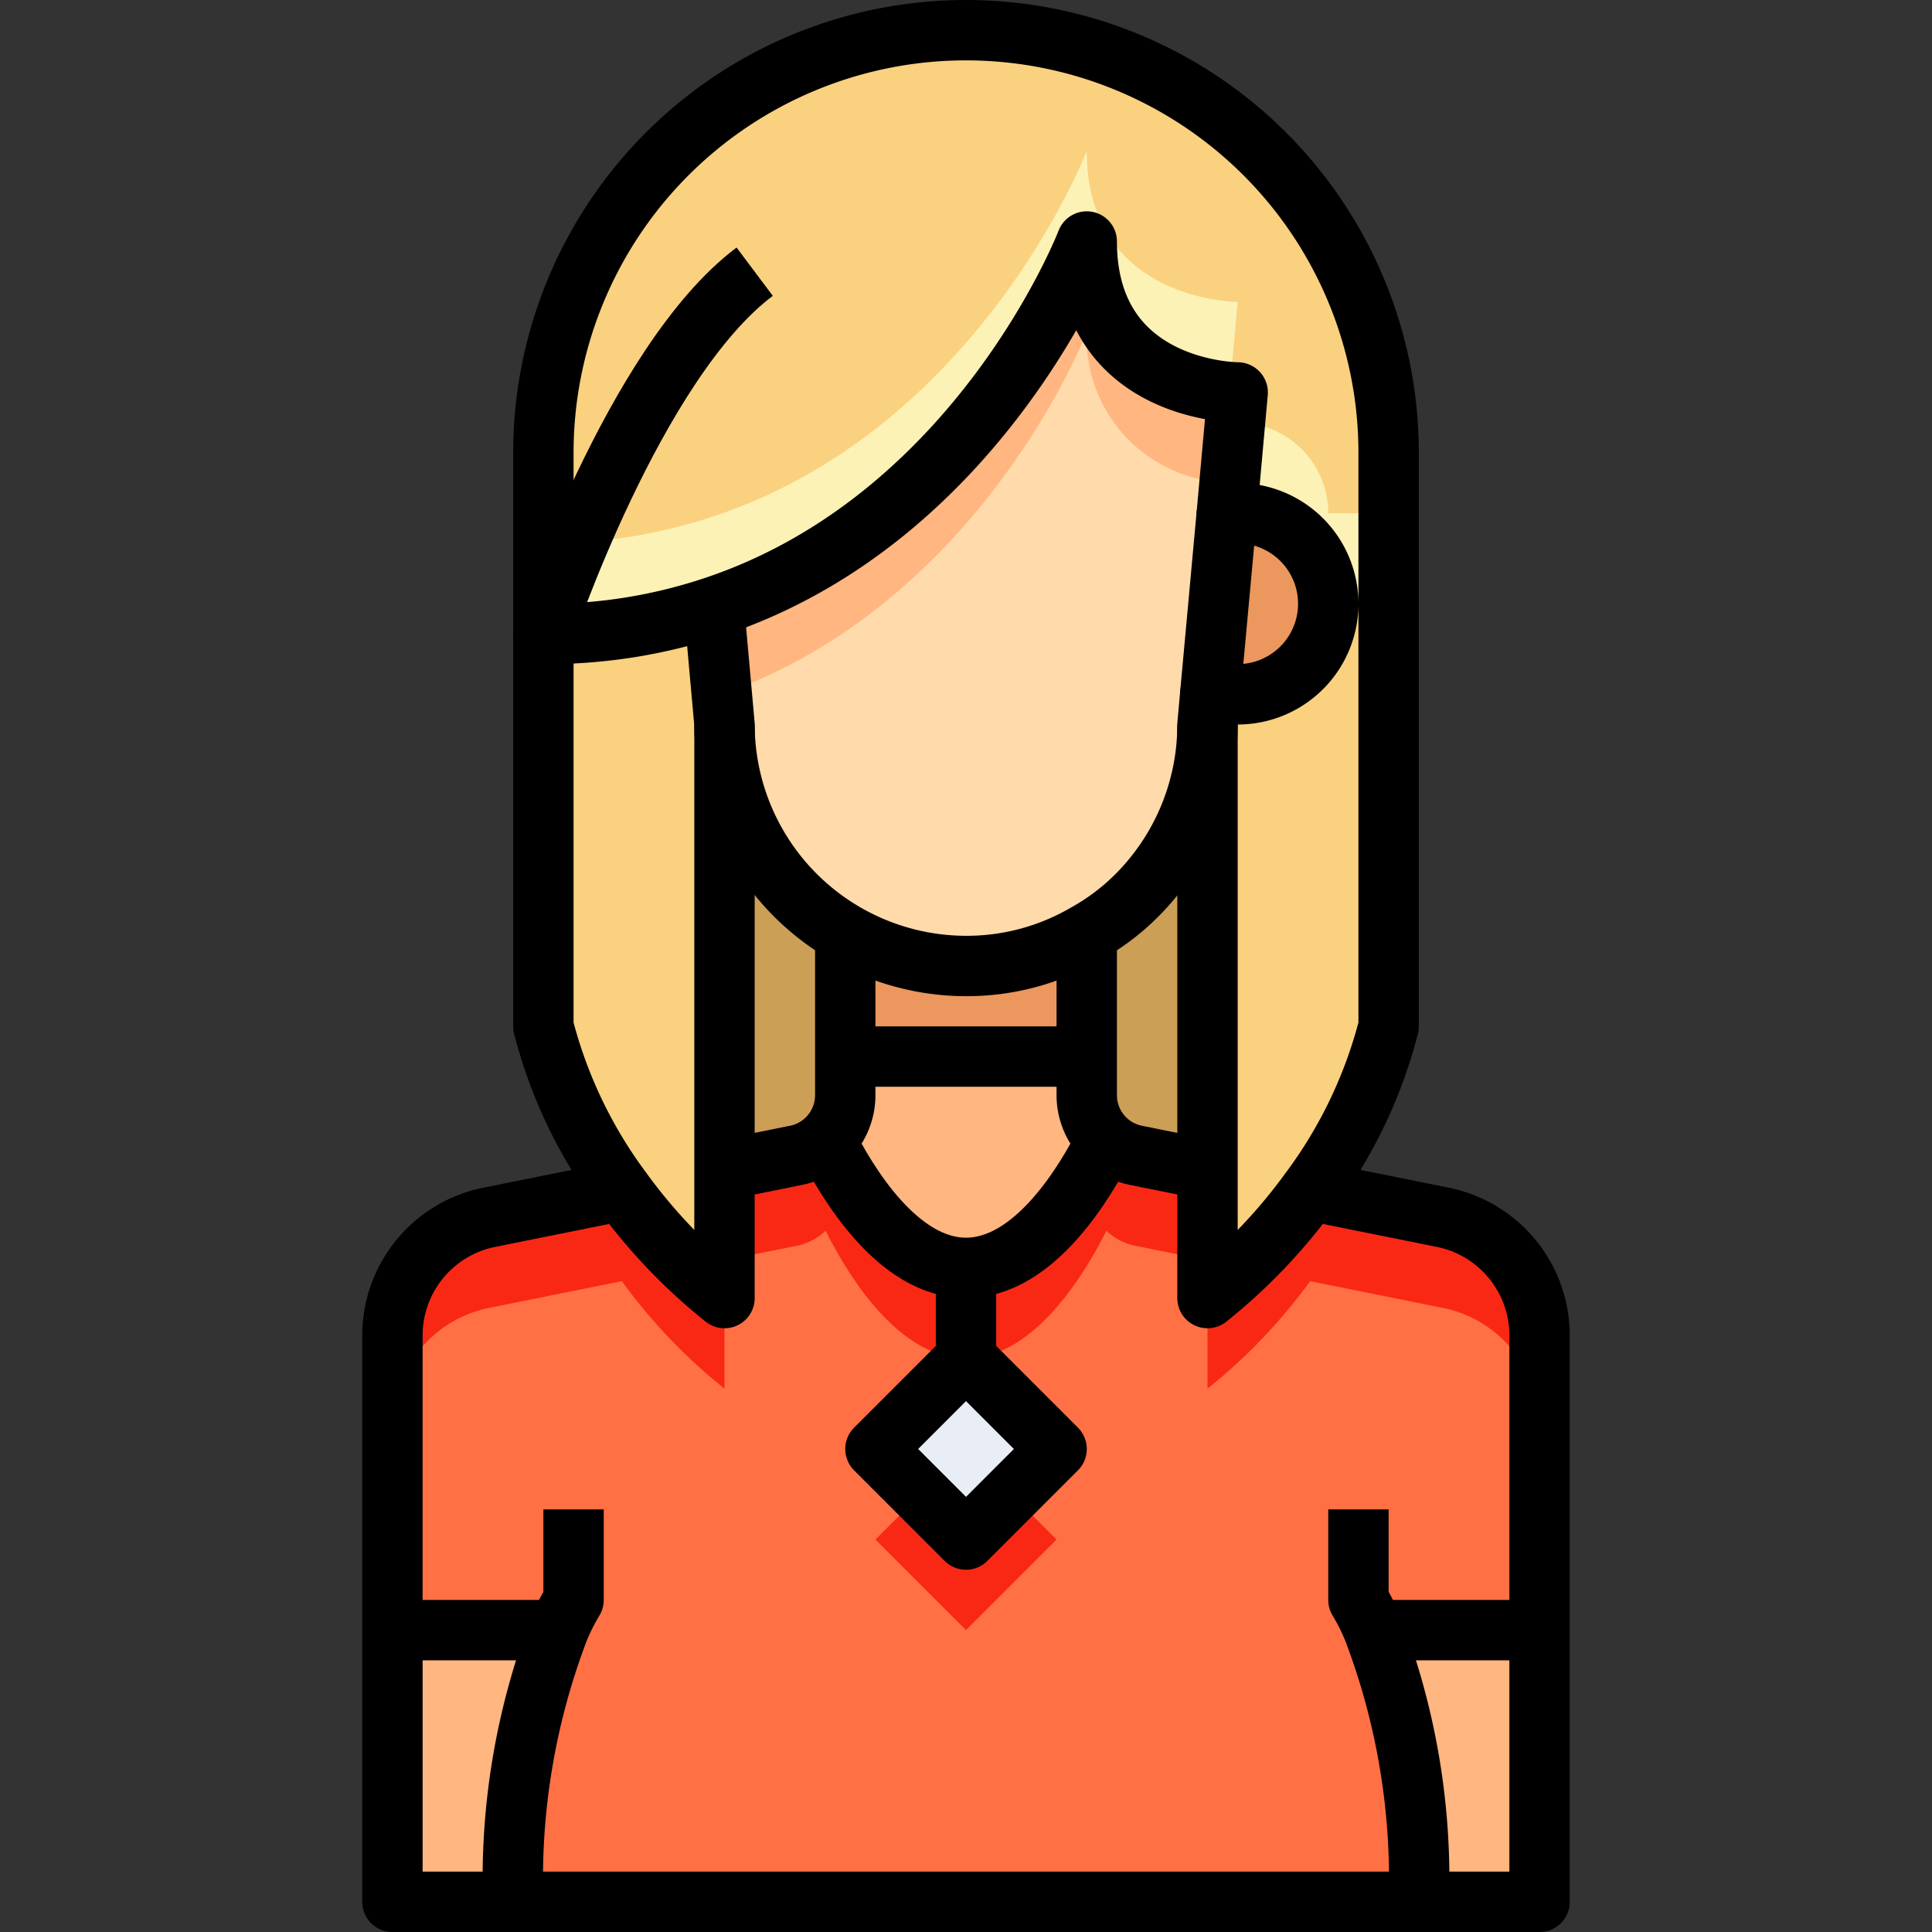
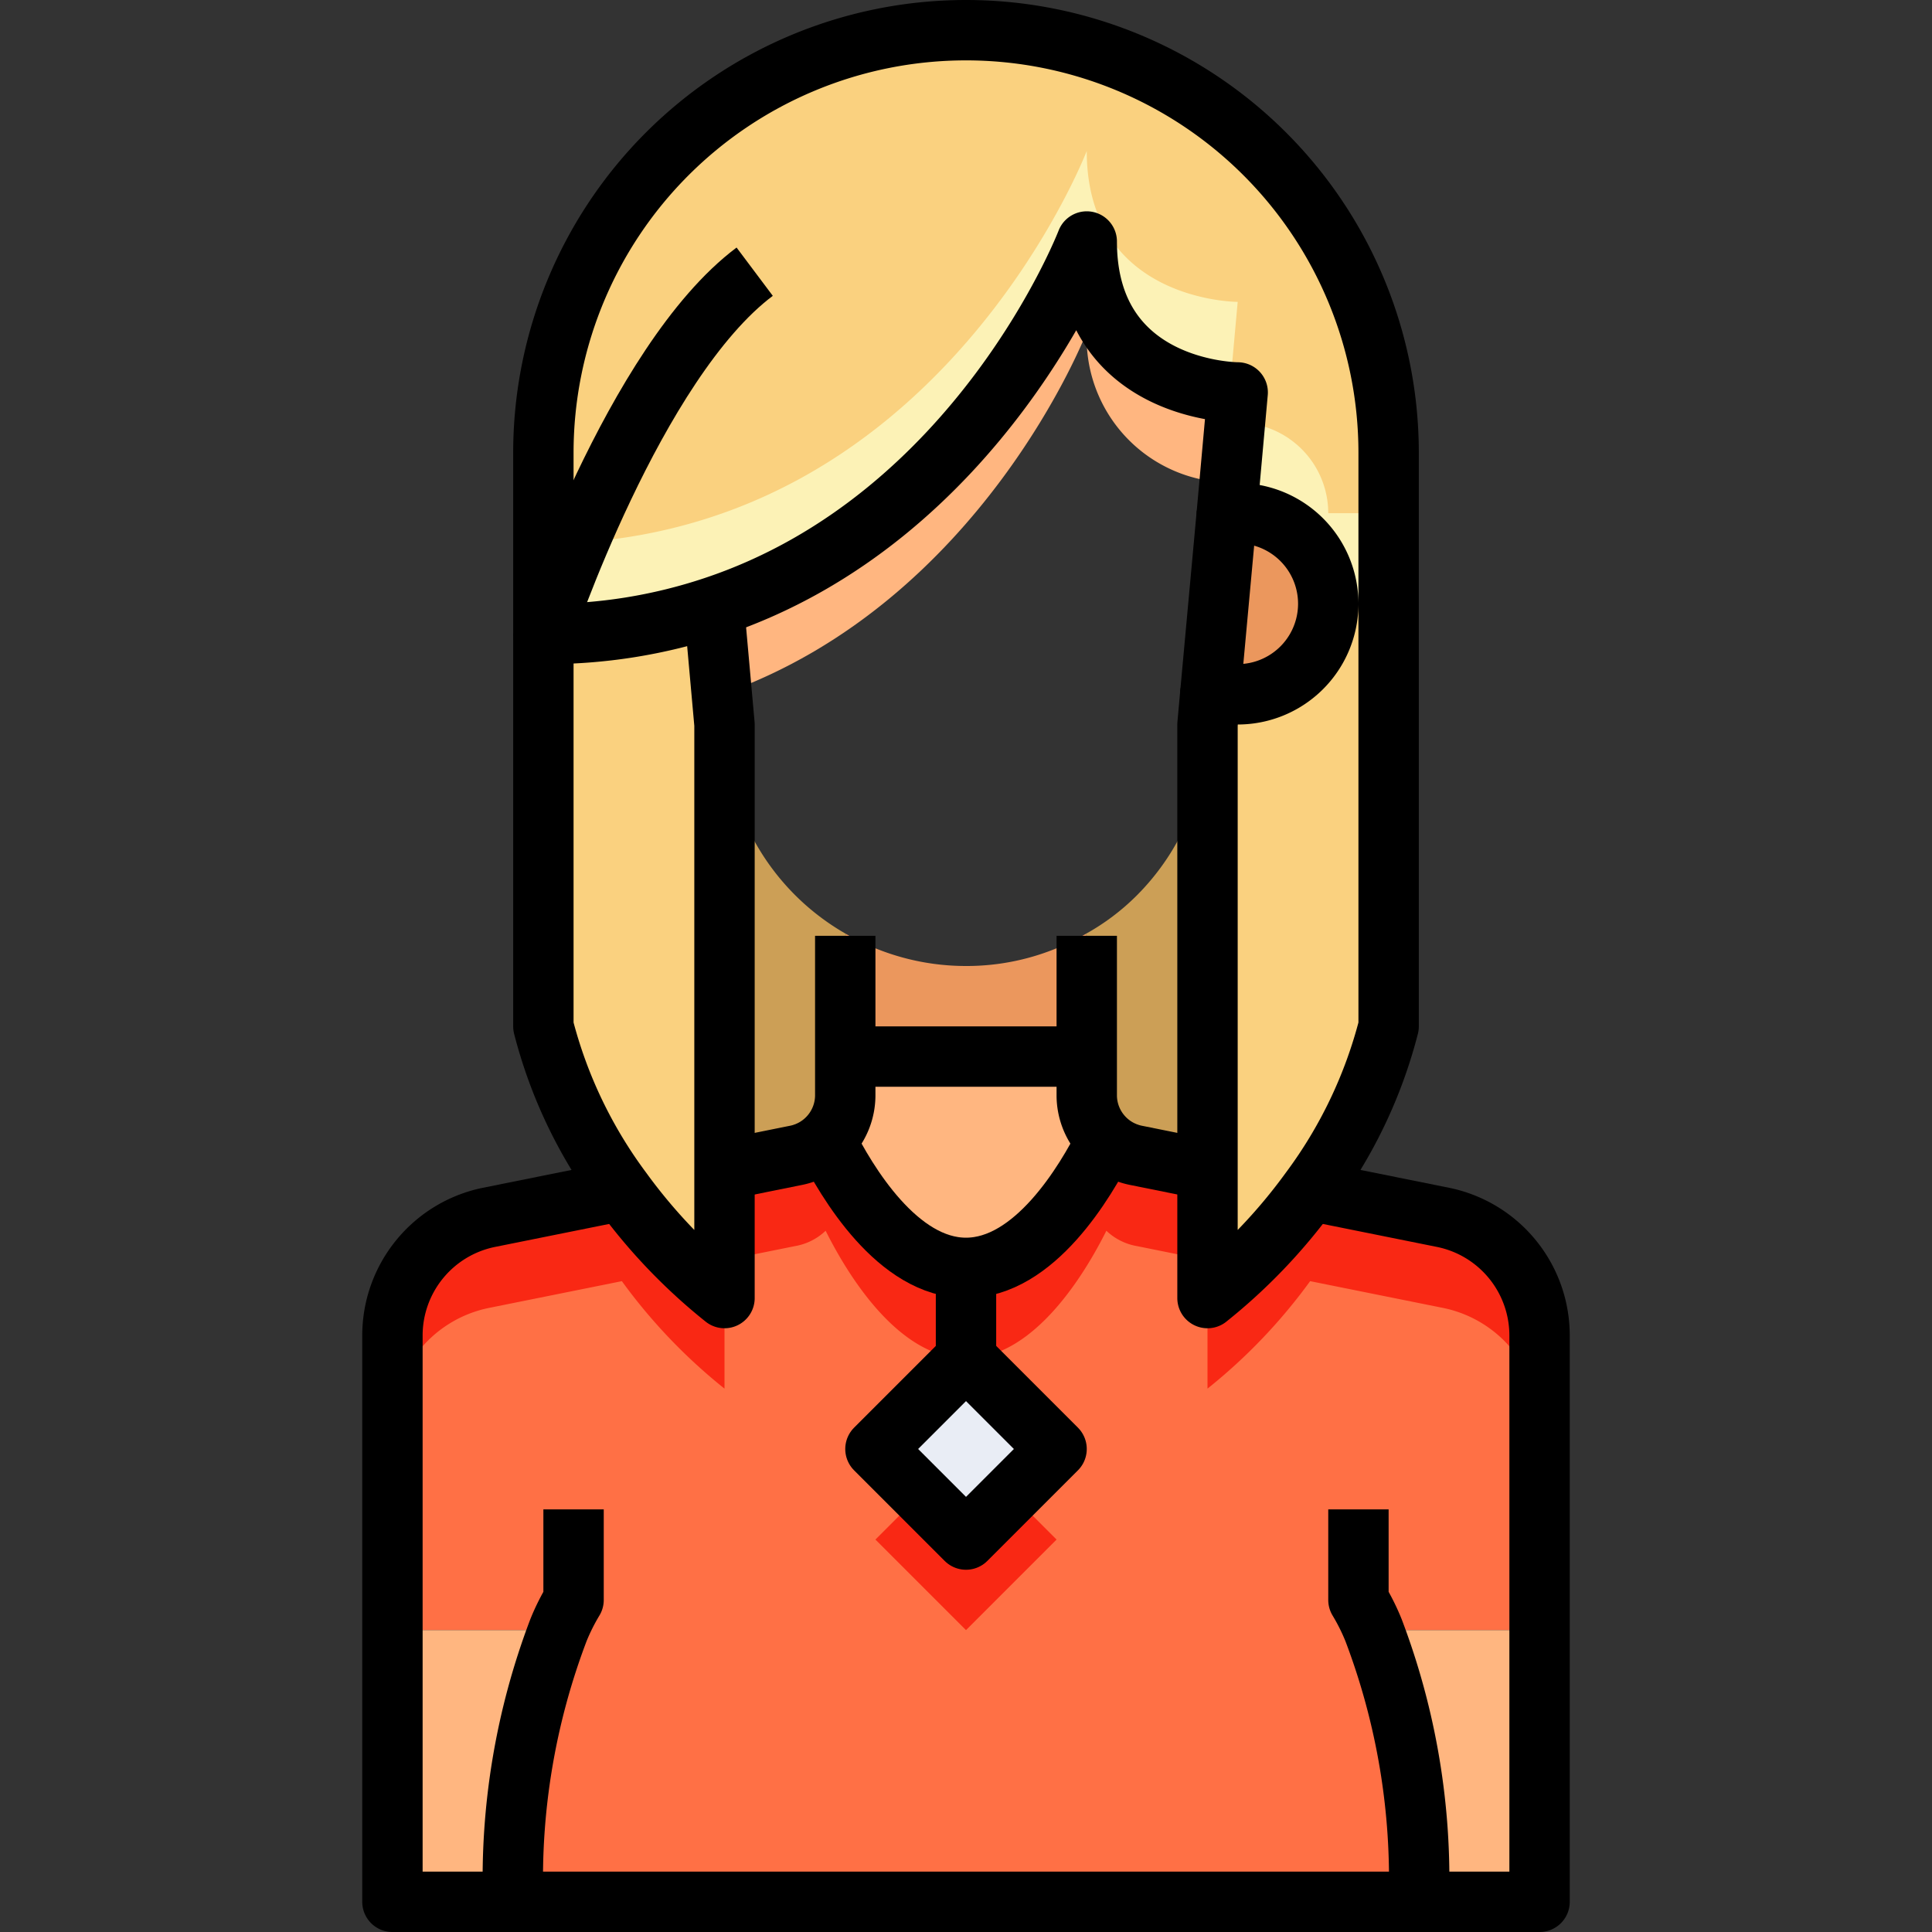
<svg xmlns="http://www.w3.org/2000/svg" viewBox="0 0 64 64">
  <rect x="0" y="0" width="64" height="64" fill="#333333" stroke="none" />
  <title />
  <g data-name="55-woman" id="_55-woman">
    <rect height="4.243" style="fill:#e9edf5" transform="translate(-24.569 36.686) rotate(-45)" width="4.243" x="29.879" y="45.879" />
    <path d="M32,45l-3,3,3,3,3-3Zm13.5,9A23.169,23.169,0,0,1,47,63H17a23.169,23.169,0,0,1,1.5-9H13V44.25a3.994,3.994,0,0,1,3.18-3.92l4.42-.89A18.356,18.356,0,0,0,24,43V38.75l2.33-.47a1.943,1.943,0,0,0,1.02-.51C28.05,39.17,29.74,42,32,42s3.95-2.83,4.65-4.23a1.943,1.943,0,0,0,1.02.51l2.33.47V43a18.356,18.356,0,0,0,3.4-3.56l4.42.89A3.994,3.994,0,0,1,51,44.25V54Z" style="fill:#ff7045" />
    <path d="M27.35,40.77C28.05,42.17,29.74,45,32,45s3.95-2.83,4.65-4.23a1.943,1.943,0,0,0,1.02.51l2.33.47v-3l-2.33-.47a1.943,1.943,0,0,1-1.02-.51C35.95,39.17,34.26,42,32,42s-3.95-2.83-4.65-4.23a1.943,1.943,0,0,1-1.02.51L24,38.75v3l2.33-.47A1.943,1.943,0,0,0,27.35,40.77Z" style="fill:#f92814" />
    <polygon points="32 54 35 51 33.5 49.5 32 51 30.5 49.5 29 51 32 54" style="fill:#f92814" />
    <path d="M16.18,43.33l4.42-.89A18.356,18.356,0,0,0,24,46V43a18.356,18.356,0,0,1-3.4-3.56l-4.42.89A3.994,3.994,0,0,0,13,44.25v3A3.994,3.994,0,0,1,16.18,43.33Z" style="fill:#f92814" />
    <path d="M47.82,40.33l-4.42-.89A18.356,18.356,0,0,1,40,43v3a18.356,18.356,0,0,0,3.4-3.56l4.42.89A3.994,3.994,0,0,1,51,47.25v-3A3.994,3.994,0,0,0,47.82,40.33Z" style="fill:#f92814" />
    <path d="M13,54h5.5A23.169,23.169,0,0,0,17,63H13Z" style="fill:#ffb680" />
    <path d="M51,54v9H47a23.169,23.169,0,0,0-1.5-9Z" style="fill:#ffb680" />
    <path d="M41,17a3,3,0,0,1,0,6h-.91l.55-6Z" style="fill:#eb975d" />
    <path d="M36,31v4H28V31l.03-.06A7.954,7.954,0,0,0,32,32a7.843,7.843,0,0,0,3.96-1.06Z" style="fill:#eb975d" />
    <path d="M36,36.31a1.94,1.94,0,0,0,.65,1.46C35.95,39.17,34.26,42,32,42s-3.95-2.83-4.65-4.23A1.94,1.94,0,0,0,28,36.31V35h8Z" style="fill:#ffb680" />
-     <path d="M40.64,17l-.55,6L40,24a8.014,8.014,0,0,1-2.34,5.66,7.585,7.585,0,0,1-1.7,1.28A7.843,7.843,0,0,1,32,32a8.013,8.013,0,0,1-8-8l-.35-3.9C32.48,17.16,36,8,36,8c0,5,5,5,5,5Z" style="fill:#ffdaaa" />
    <path d="M36,11a4.792,4.792,0,0,0,4.731,4.985L41,13s-5,0-5-5c0,0-3.52,9.16-12.35,12.1l.26,2.9C32.543,19.965,36,11,36,11Z" style="fill:#ffb680" />
    <path d="M27.35,37.77a1.943,1.943,0,0,1-1.02.51L24,38.75V24a7.974,7.974,0,0,0,4.03,6.94L28,31v5.31A1.94,1.94,0,0,1,27.35,37.77Z" style="fill:#cc9f56" />
    <path d="M40,24V38.75l-2.33-.47A2.033,2.033,0,0,1,36,36.31V31l-.04-.06a7.585,7.585,0,0,0,1.7-1.28A8.014,8.014,0,0,0,40,24Z" style="fill:#cc9f56" />
    <path d="M24,38.75V43a18.356,18.356,0,0,1-3.4-3.56A15.6,15.6,0,0,1,18,34V21a17.479,17.479,0,0,0,5.65-.9L24,24Z" style="fill:#fad17f" />
    <path d="M46,20V34a15.6,15.6,0,0,1-2.6,5.44A18.356,18.356,0,0,1,40,43V24l.09-1H41a3,3,0,0,0,3-3Z" style="fill:#fad17f" />
    <path d="M46,15v5H44a3,3,0,0,0-3-3h-.36L41,13s-5,0-5-5c0,0-3.52,9.16-12.35,12.1A17.479,17.479,0,0,1,18,21V15a14,14,0,0,1,28,0Z" style="fill:#fad17f" />
    <path d="M41,10s-5,0-5-5c0,0-3.52,9.16-12.35,12.1A17.479,17.479,0,0,1,18,18v3a17.479,17.479,0,0,0,5.65-.9C32.48,17.16,36,8,36,8a4.792,4.792,0,0,0,4.731,4.985Z" style="fill:#fcf2b6" />
    <path d="M41,14h-.09l-.27,3H41a3,3,0,0,1,3,3h2V17H44A3,3,0,0,0,41,14Z" style="fill:#fcf2b6" />
    <path d="M23.65,20.1,24,24V43a18.356,18.356,0,0,1-3.4-3.56A15.6,15.6,0,0,1,18,34V21" style="fill:none;stroke:#000;stroke-linejoin:round;stroke-width:2px" />
    <path d="M18,21V15a14,14,0,0,1,28,0V34a15.6,15.6,0,0,1-2.6,5.44A18.356,18.356,0,0,1,40,43V24l.09-1H41a3,3,0,0,0,0-6h-.36L41,13s-5,0-5-5c0,0-3.52,9.16-12.35,12.1A17.479,17.479,0,0,1,18,21Z" style="fill:none;stroke:#000;stroke-linejoin:round;stroke-width:2px" />
    <path d="M18,21s3-9,7-12" style="fill:none;stroke:#000;stroke-linejoin:round;stroke-width:2px" />
-     <path d="M24,24a8.013,8.013,0,0,0,8,8,7.843,7.843,0,0,0,3.96-1.06,7.585,7.585,0,0,0,1.7-1.28A8.014,8.014,0,0,0,40,24" style="fill:none;stroke:#000;stroke-linejoin:round;stroke-width:2px" />
    <line style="fill:none;stroke:#000;stroke-linejoin:round;stroke-width:2px" x1="40.64" x2="40.09" y1="17" y2="23" />
    <line style="fill:none;stroke:#000;stroke-linejoin:round;stroke-width:2px" x1="23.65" x2="23.64" y1="20.1" y2="20" />
    <path d="M20.6,39.44l-4.42.89A3.994,3.994,0,0,0,13,44.25V63H51V44.25a3.994,3.994,0,0,0-3.18-3.92l-4.42-.89" style="fill:none;stroke:#000;stroke-linejoin:round;stroke-width:2px" />
    <path d="M40,38.75l-2.33-.47A2.033,2.033,0,0,1,36,36.31V31" style="fill:none;stroke:#000;stroke-linejoin:round;stroke-width:2px" />
    <path d="M24,38.75l2.33-.47A2.033,2.033,0,0,0,28,36.31V31" style="fill:none;stroke:#000;stroke-linejoin:round;stroke-width:2px" />
    <line style="fill:none;stroke:#000;stroke-linejoin:round;stroke-width:2px" x1="40.09" x2="40" y1="23" y2="23" />
    <line style="fill:none;stroke:#000;stroke-linejoin:round;stroke-width:2px" x1="40.64" x2="40" y1="17" y2="17" />
    <line style="fill:none;stroke:#000;stroke-linejoin:round;stroke-width:2px" x1="28" x2="36" y1="35" y2="35" />
    <path d="M19,50v3a7.048,7.048,0,0,0-.5,1A23.169,23.169,0,0,0,17,63" style="fill:none;stroke:#000;stroke-linejoin:round;stroke-width:2px" />
-     <polyline points="13 54 18.5 54 19 54" style="fill:none;stroke:#000;stroke-linejoin:round;stroke-width:2px" />
    <path d="M45,50v3a7.048,7.048,0,0,1,.5,1A23.169,23.169,0,0,1,47,63" style="fill:none;stroke:#000;stroke-linejoin:round;stroke-width:2px" />
-     <polyline points="51 54 45.5 54 45 54" style="fill:none;stroke:#000;stroke-linejoin:round;stroke-width:2px" />
    <path d="M27,37s.12.31.35.77C28.05,39.17,29.74,42,32,42s3.95-2.83,4.65-4.23c.23-.46.35-.77.35-.77" style="fill:none;stroke:#000;stroke-linejoin:round;stroke-width:2px" />
    <rect height="4.243" style="fill:none;stroke:#000;stroke-linejoin:round;stroke-width:2px" transform="translate(-24.569 36.686) rotate(-45)" width="4.243" x="29.879" y="45.879" />
    <line style="fill:none;stroke:#000;stroke-linejoin:round;stroke-width:2px" x1="32" x2="32" y1="42" y2="45" />
  </g>
</svg>